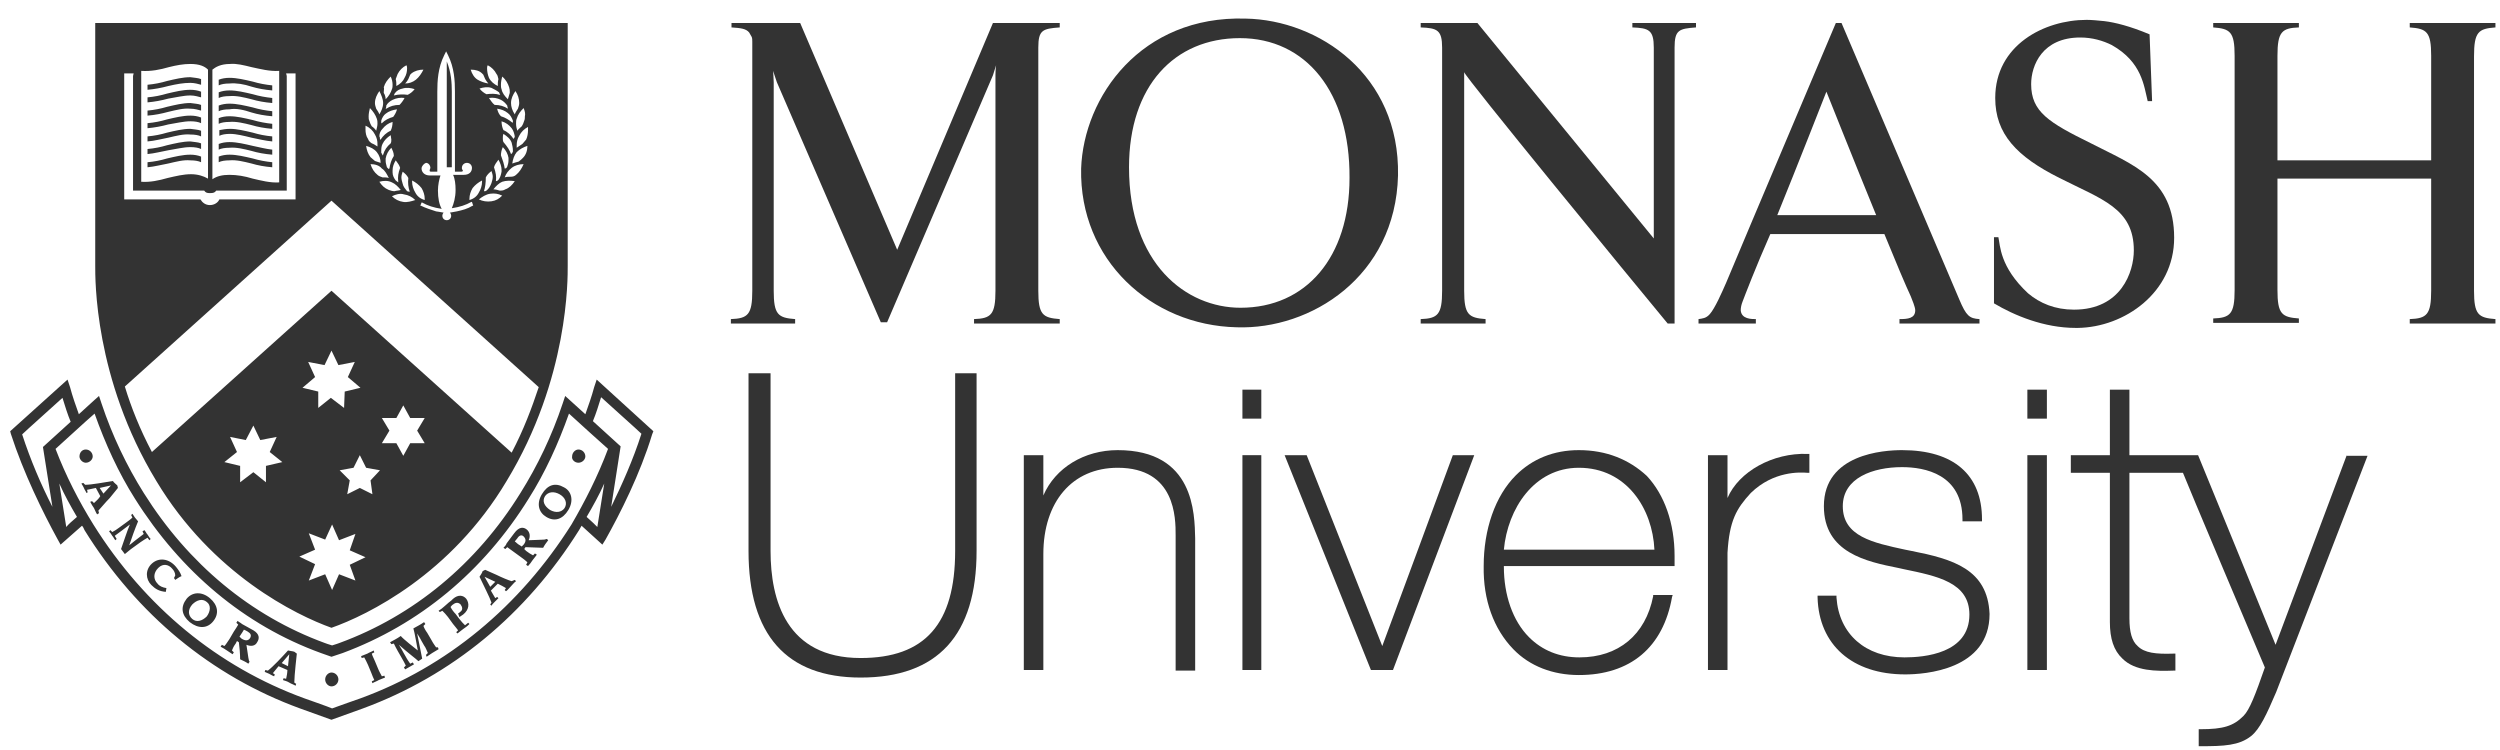
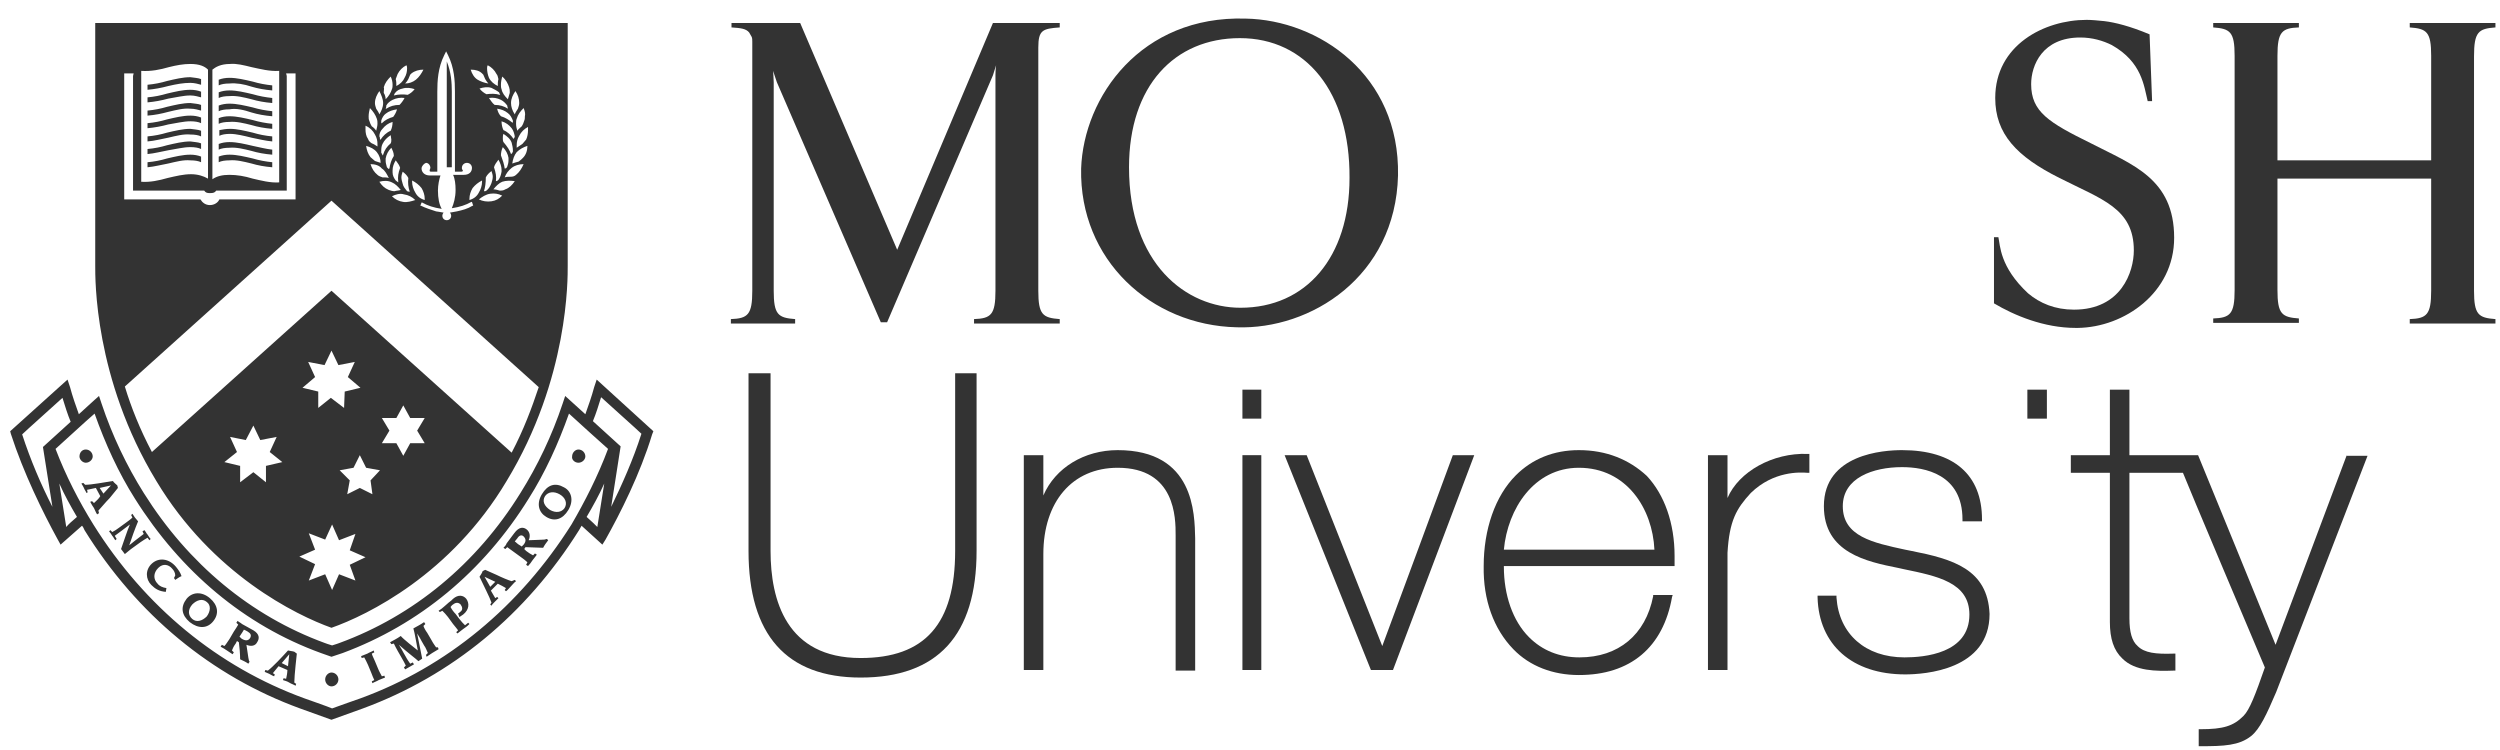
<svg xmlns="http://www.w3.org/2000/svg" width="130" height="39" viewBox="0 0 130 39" fill="none">
  <path d="M49.668 19.41V28.648C49.668 32.448 48.095 34.217 44.754 34.217C40.888 34.217 40.069 31.203 40.069 28.648V19.41H38.923V28.648C38.923 33.005 40.888 35.233 44.754 35.233C48.75 35.233 50.782 33.038 50.782 28.648V19.41H49.668Z" fill="#333333" />
  <path d="M58.119 23.407C56.383 23.407 54.876 24.324 54.254 25.765C54.254 25.241 54.254 23.669 54.254 23.669H53.238V34.84H54.254V28.812C54.254 26.093 55.761 24.324 58.119 24.324C61.133 24.324 61.133 26.945 61.133 27.829V34.872H62.149V27.993C62.116 26.715 62.116 23.407 58.119 23.407Z" fill="#333333" />
  <path d="M64.606 23.669V34.84H65.588V23.669H65.49H64.606Z" fill="#333333" />
  <path d="M64.606 20.262V21.769H65.588V20.262H65.49H64.606Z" fill="#333333" />
  <path d="M75.547 23.669C75.547 23.669 72.009 33.267 71.878 33.595C71.747 33.267 67.947 23.669 67.947 23.669H66.8L71.288 34.84H72.435L76.661 23.669H76.53H75.547Z" fill="#333333" />
  <path d="M82.099 23.407C80.788 23.407 79.675 23.865 78.823 24.717C77.742 25.798 77.152 27.534 77.152 29.434C77.12 31.203 77.676 32.71 78.692 33.758C79.544 34.643 80.756 35.102 82.099 35.102C84.785 35.102 86.489 33.66 86.947 31.04L86.98 30.941H85.964V31.007C85.571 33.005 84.163 34.184 82.132 34.184C81.083 34.184 80.199 33.824 79.511 33.136C78.659 32.284 78.201 30.941 78.201 29.467C78.201 29.467 78.201 29.467 78.201 29.434C78.397 29.434 87.078 29.434 87.078 29.434V29.336C87.078 29.205 87.078 29.041 87.078 28.91C87.078 27.207 86.554 25.733 85.637 24.75C84.719 23.898 83.54 23.407 82.099 23.407ZM82.099 24.324C84.588 24.324 85.932 26.453 86.03 28.583C85.833 28.583 78.397 28.583 78.201 28.583C78.397 26.453 79.773 24.324 82.099 24.324Z" fill="#333333" />
  <path d="M89.83 25.896C89.83 25.405 89.83 23.669 89.83 23.669H88.814V34.839H89.83V28.746C89.928 27.076 90.288 26.453 91.042 25.634C92.221 24.488 93.597 24.553 93.99 24.586H94.088V23.603H93.99C92.188 23.538 90.419 24.52 89.83 25.896Z" fill="#333333" />
  <path d="M99.395 28.648L99.068 28.583C97.397 28.222 95.825 27.895 95.825 26.322C95.825 24.848 97.397 24.291 98.904 24.291C100.083 24.291 102.049 24.652 102.049 27.01V27.108H103.064V27.01C103.064 24.684 101.59 23.407 98.904 23.407C97.954 23.407 94.842 23.603 94.842 26.322C94.842 28.746 97.069 29.205 98.707 29.533L99.002 29.598C100.738 29.959 102.409 30.286 102.409 31.957C102.409 33.988 100.05 34.184 99.035 34.184C97.004 34.184 95.628 32.972 95.497 31.072V30.974H94.514V31.072C94.58 33.529 96.316 35.069 99.068 35.069C100.083 35.069 103.457 34.84 103.457 31.924C103.359 29.598 101.557 29.074 99.395 28.648Z" fill="#333333" />
-   <path d="M105.423 23.669V34.84H106.438V23.669H106.34H105.423Z" fill="#333333" />
+   <path d="M105.423 23.669H106.438V23.669H106.34H105.423Z" fill="#333333" />
  <path d="M122.031 23.669C122.031 23.669 118.493 33.103 118.33 33.529C118.166 33.103 114.3 23.669 114.3 23.669C114.3 23.669 110.893 23.669 110.73 23.669C110.73 23.505 110.73 20.262 110.73 20.262H110.631H109.714C109.714 20.262 109.714 23.505 109.714 23.669C109.55 23.669 107.683 23.669 107.683 23.669V24.586C107.683 24.586 109.55 24.586 109.714 24.586C109.714 24.782 109.714 32.153 109.714 32.153C109.714 32.219 109.714 32.284 109.714 32.35C109.714 33.201 109.911 33.824 110.369 34.25C111.024 34.905 112.138 34.905 113.023 34.872H113.121V33.988H113.023C112.106 34.02 111.516 33.955 111.156 33.594C110.861 33.332 110.73 32.874 110.73 32.153C110.73 32.153 110.73 24.75 110.73 24.586C110.893 24.586 113.416 24.586 113.514 24.586C113.547 24.717 117.74 34.643 117.773 34.708C117.281 36.117 116.987 36.903 116.659 37.231C116.135 37.755 115.611 37.919 114.431 37.919H114.333V38.803H114.431C115.643 38.803 116.43 38.77 117.052 38.279C117.511 37.919 117.871 37.132 118.362 35.986L123.112 23.701H122.031V23.669Z" fill="#333333" />
  <path d="M105.423 20.262V21.769H106.438V20.262H106.34H105.423Z" fill="#333333" />
  <path d="M64.311 17.019C59.856 16.921 56.121 13.514 56.219 8.764C56.35 5.029 59.331 0.803 64.769 0.967C68.569 1.033 72.795 3.883 72.697 9.124C72.566 14.398 68.144 17.15 64.311 17.019ZM64.475 1.983C61.068 1.983 58.709 4.472 58.709 8.698C58.709 13.743 61.69 16.003 64.507 16.003C67.914 16.003 70.175 13.383 70.175 9.255C70.207 4.8 67.914 1.983 64.475 1.983Z" fill="#333333" />
  <path d="M129.763 1.426V1.196H125.307V1.426C126.192 1.491 126.421 1.655 126.421 2.9V8.338H118.428V2.9C118.428 1.655 118.657 1.458 119.542 1.426V1.196H115.087V1.426C115.971 1.491 116.2 1.655 116.2 2.9V15.086C116.2 16.331 115.971 16.527 115.087 16.56V16.789H119.542V16.56C118.657 16.495 118.428 16.331 118.428 15.086V9.288H126.421V15.119C126.421 16.363 126.192 16.56 125.307 16.593V16.822H129.763V16.593C128.878 16.527 128.649 16.363 128.649 15.119V2.933C128.649 1.655 128.878 1.491 129.763 1.426Z" fill="#333333" />
-   <path d="M73.876 1.196V1.426C74.728 1.458 74.99 1.557 74.99 2.474V15.119C74.99 16.363 74.761 16.56 73.876 16.593V16.822H77.25V16.593C76.366 16.527 76.137 16.363 76.137 15.119V3.751C76.137 3.948 84.818 14.529 86.718 16.822H87.078V2.474C87.078 1.557 87.307 1.491 88.192 1.426V1.196H84.883V1.426C85.735 1.458 85.997 1.557 85.997 2.474V12.4L76.825 1.196H73.876Z" fill="#333333" />
-   <path d="M95.759 1.196H95.464C94.678 3.064 91.009 11.712 89.764 14.693C89.535 15.217 89.174 16.036 88.912 16.331C88.716 16.56 88.519 16.56 88.323 16.593V16.822H91.304V16.593C91.075 16.593 90.55 16.593 90.518 16.134C90.518 16.003 90.55 15.839 90.616 15.676C90.714 15.414 91.304 13.874 92.057 12.17H97.987C98.576 13.612 99.1 14.857 99.362 15.414C99.428 15.577 99.592 15.97 99.592 16.134C99.592 16.56 99.199 16.593 98.773 16.593V16.822H102.933V16.593C102.409 16.56 102.245 16.429 101.885 15.577L95.759 1.196ZM92.418 11.188C93.433 8.698 94.973 4.767 94.973 4.767C94.973 4.767 96.381 8.305 97.561 11.188H92.418Z" fill="#333333" />
  <path d="M38.038 1.196V1.426C38.53 1.458 38.792 1.491 38.956 1.688C38.988 1.753 39.054 1.851 39.087 1.917C39.119 1.982 39.119 2.081 39.119 2.179C39.119 2.277 39.119 2.376 39.119 2.474V15.119C39.119 16.363 38.89 16.56 38.006 16.593V16.822H41.347V16.593C40.462 16.527 40.233 16.363 40.233 15.119V4.276C40.233 4.079 40.2 3.686 40.2 3.686L40.397 4.276L45.802 16.757H46.13L51.633 3.915L51.797 3.391C51.797 3.391 51.764 3.653 51.764 3.882V15.119C51.764 16.363 51.535 16.56 50.65 16.593V16.822H55.106V16.593C54.221 16.527 53.992 16.363 53.992 15.119V2.474C53.992 1.557 54.221 1.491 55.106 1.426V1.196H51.633L46.654 12.989L41.609 1.196H38.038Z" fill="#333333" />
  <path d="M103.687 15.774C104.735 16.396 106.275 17.052 107.945 17.052C107.978 17.052 108.011 17.052 108.044 17.052C110.468 17.019 113.056 15.217 113.056 12.367C113.056 9.288 110.894 8.567 108.732 7.453C106.537 6.372 105.62 5.815 105.62 4.374C105.62 3.391 106.209 1.95 108.175 1.95C108.797 1.95 109.354 2.114 109.813 2.343C111.385 3.228 111.483 4.472 111.68 5.259H111.909L111.778 1.786C110.763 1.36 109.976 1.164 109.42 1.098C109.092 1.065 108.764 1.033 108.502 1.033C106.307 1.033 103.752 2.343 103.752 5.095C103.752 6.962 104.866 8.141 107.094 9.255C109.288 10.369 110.959 10.828 110.959 13.022C110.959 14.136 110.304 16.102 107.847 16.102C106.864 16.102 106.078 15.774 105.456 15.25C103.982 13.874 104.014 12.76 103.916 12.334H103.687V15.774Z" fill="#333333" />
  <path d="M23.494 8.698H23.232V3.195C23.461 3.752 23.494 4.309 23.494 4.767V8.698ZM13.076 6.504C13.404 6.602 13.764 6.667 14.157 6.7V6.438C13.83 6.405 13.469 6.34 13.142 6.242C12.716 6.143 12.323 6.045 11.93 6.045C11.733 6.045 11.537 6.078 11.373 6.143V6.438C11.504 6.373 11.7 6.34 11.93 6.34C12.29 6.307 12.683 6.405 13.076 6.504ZM9.899 6.307C10.128 6.307 10.325 6.34 10.456 6.405V6.111C10.292 6.045 10.095 6.012 9.899 6.012C9.506 6.012 9.113 6.111 8.687 6.209C8.359 6.307 8.032 6.373 7.671 6.405V6.667C8.032 6.635 8.392 6.569 8.752 6.471C9.178 6.405 9.538 6.307 9.899 6.307ZM9.899 5.652C10.128 5.652 10.325 5.717 10.456 5.75V5.455C10.292 5.39 10.095 5.39 9.899 5.357C9.506 5.357 9.113 5.455 8.687 5.554C8.359 5.652 8.032 5.717 7.671 5.75V6.012C8.064 5.98 8.392 5.914 8.752 5.816C9.178 5.717 9.538 5.619 9.899 5.652ZM9.899 6.995C10.128 6.995 10.325 7.028 10.456 7.093V6.798C10.292 6.733 10.095 6.733 9.899 6.7C9.506 6.7 9.113 6.798 8.687 6.897C8.359 6.995 8.032 7.061 7.671 7.093V7.355C8.064 7.323 8.392 7.224 8.752 7.159C9.178 7.061 9.538 6.962 9.899 6.995ZM9.899 4.964C10.128 4.964 10.325 5.03 10.456 5.062V4.767C10.292 4.702 10.095 4.669 9.899 4.669C9.506 4.669 9.113 4.767 8.687 4.866C8.359 4.964 8.032 5.03 7.671 5.062V5.324C8.032 5.292 8.392 5.226 8.752 5.128C9.178 5.062 9.538 4.964 9.899 4.964ZM8.13 25.012C4.887 19.673 4.952 14.464 4.952 13.809V1.197H29.521V13.809C29.521 14.464 29.587 19.673 26.344 25.012C23.461 29.861 19.104 31.99 17.237 32.645C15.402 31.99 11.045 29.861 8.13 25.012ZM14.681 24.029L14.026 23.505L14.387 22.719L13.535 22.883L13.175 22.13L12.781 22.883L11.963 22.719L12.323 23.505L11.668 24.029L12.487 24.226V25.078L13.175 24.554L13.83 25.078V24.226L14.681 24.029ZM18.187 29.369L19.006 28.976L18.187 28.616L18.482 27.764L17.63 28.092L17.269 27.273L16.909 28.059L16.057 27.731L16.385 28.583L15.566 28.943L16.385 29.336L16.057 30.188L16.909 29.861L17.269 30.68L17.63 29.861L18.482 30.188L18.187 29.369ZM16.385 19.607L15.73 20.164L16.549 20.361V21.212L17.204 20.688L17.892 21.212L17.925 20.361L18.744 20.164L18.088 19.607L18.449 18.821L17.597 18.985L17.237 18.231L16.876 18.985L16.025 18.821L16.385 19.607ZM19.268 24.98L19.759 24.455L19.038 24.324L18.711 23.669L18.383 24.324L17.663 24.455L18.187 24.98L18.056 25.7L18.711 25.373L19.366 25.7L19.268 24.98ZM21.692 22.392L22.085 21.736H21.331L20.971 21.081L20.611 21.736H19.857L20.25 22.392L19.857 23.047H20.611L20.971 23.702L21.331 23.047H22.085L21.692 22.392ZM27.457 6.602C27.261 6.7 27.097 6.864 26.999 7.061C26.901 7.224 26.868 7.388 26.868 7.552C26.868 7.585 26.868 7.617 26.868 7.683C26.966 7.617 27.064 7.552 27.163 7.486C27.228 7.421 27.294 7.323 27.359 7.257C27.425 7.126 27.457 6.93 27.457 6.766C27.457 6.7 27.457 6.635 27.457 6.602ZM24.902 10.369C25.099 10.467 25.328 10.5 25.557 10.467C25.787 10.435 25.951 10.336 26.114 10.173C25.918 10.074 25.721 10.042 25.492 10.074C25.262 10.107 25.066 10.238 24.902 10.369ZM24.902 10.009C25 9.845 25.066 9.649 25.066 9.452C25.066 9.419 25.066 9.419 25.066 9.386C24.869 9.485 24.706 9.616 24.575 9.78C24.476 9.943 24.411 10.14 24.411 10.336C24.411 10.369 24.411 10.369 24.411 10.402C24.64 10.336 24.804 10.205 24.902 10.009ZM25.164 9.943C25.164 9.943 25.164 9.976 25.164 9.943C25.23 9.943 25.262 9.943 25.295 9.911C25.426 9.812 25.492 9.681 25.557 9.517C25.59 9.419 25.623 9.288 25.623 9.19C25.623 9.092 25.59 8.993 25.557 8.895C25.426 8.993 25.328 9.092 25.262 9.223C25.262 9.517 25.23 9.747 25.164 9.943ZM25.787 9.419C25.787 9.452 25.787 9.452 25.787 9.419C25.852 9.419 25.885 9.386 25.918 9.354C26.016 9.223 26.049 9.092 26.081 8.928C26.081 8.895 26.081 8.862 26.081 8.83C26.081 8.666 26.016 8.469 25.918 8.305C25.819 8.436 25.721 8.567 25.688 8.698C25.787 8.993 25.819 9.19 25.787 9.419ZM26.245 8.764C26.245 8.797 26.245 8.797 26.245 8.764C26.311 8.764 26.344 8.731 26.376 8.666C26.409 8.567 26.442 8.469 26.442 8.338C26.442 8.305 26.442 8.24 26.442 8.207C26.409 8.011 26.311 7.814 26.147 7.65C26.081 7.781 26.049 7.945 26.049 8.076C26.147 8.338 26.212 8.535 26.245 8.764ZM26.573 8.011C26.573 8.043 26.573 8.043 26.573 8.011C26.638 7.978 26.638 7.945 26.671 7.88C26.671 7.847 26.671 7.847 26.671 7.814C26.671 7.683 26.638 7.552 26.606 7.421C26.54 7.224 26.376 7.093 26.18 6.962C26.147 7.028 26.147 7.126 26.147 7.192C26.147 7.257 26.147 7.323 26.18 7.388C26.376 7.617 26.507 7.814 26.573 8.011ZM26.704 7.224C26.737 7.192 26.769 7.126 26.769 7.093C26.737 6.93 26.704 6.798 26.606 6.667C26.475 6.504 26.311 6.373 26.081 6.307C26.081 6.471 26.114 6.635 26.18 6.766C26.409 6.864 26.573 7.028 26.704 7.224ZM26.671 6.274C26.606 6.111 26.54 5.98 26.409 5.881C26.245 5.75 26.081 5.685 25.852 5.652C25.885 5.816 25.951 5.947 26.049 6.045C26.278 6.111 26.475 6.242 26.638 6.373H26.671C26.671 6.373 26.671 6.34 26.671 6.274ZM26.409 5.652C26.409 5.586 26.376 5.554 26.376 5.488C26.278 5.357 26.18 5.259 26.049 5.193C25.852 5.095 25.656 5.062 25.426 5.095C25.525 5.226 25.59 5.357 25.721 5.455C25.983 5.455 26.212 5.521 26.409 5.652ZM26.278 9.845C26.475 9.78 26.638 9.616 26.769 9.419C26.54 9.386 26.311 9.386 26.114 9.452C25.951 9.517 25.787 9.681 25.656 9.845C25.754 9.845 25.885 9.878 25.983 9.911C26.081 9.911 26.18 9.911 26.278 9.845ZM26.835 9.092C26.999 8.961 27.13 8.764 27.228 8.535C26.999 8.535 26.769 8.6 26.606 8.731C26.442 8.862 26.311 9.026 26.245 9.223C26.344 9.19 26.475 9.19 26.573 9.19C26.671 9.19 26.769 9.157 26.835 9.092ZM27.425 7.585C27.228 7.65 27.032 7.748 26.868 7.912C26.737 8.076 26.671 8.273 26.638 8.502C26.737 8.469 26.835 8.436 26.966 8.404C27.064 8.338 27.13 8.273 27.195 8.207C27.359 8.043 27.425 7.814 27.425 7.585ZM27.228 5.619C27.064 5.783 26.933 5.947 26.868 6.176C26.835 6.242 26.835 6.34 26.835 6.438C26.835 6.569 26.868 6.7 26.901 6.798C26.966 6.7 27.064 6.635 27.13 6.569C27.195 6.471 27.228 6.373 27.261 6.274C27.294 6.209 27.294 6.111 27.294 6.045C27.326 5.914 27.294 5.783 27.228 5.619ZM26.573 5.357C26.573 5.554 26.638 5.75 26.769 5.947C26.802 5.848 26.868 5.75 26.933 5.652C26.966 5.554 26.999 5.455 26.999 5.357C26.999 5.128 26.933 4.931 26.802 4.735C26.671 4.931 26.573 5.128 26.573 5.357ZM26.049 4.407C26.049 4.473 26.049 4.571 26.081 4.636C26.114 4.833 26.245 4.997 26.409 5.161C26.442 5.062 26.475 4.931 26.507 4.833C26.507 4.8 26.507 4.8 26.507 4.767C26.507 4.702 26.507 4.636 26.475 4.538C26.409 4.342 26.311 4.145 26.114 3.981C26.081 4.112 26.049 4.243 26.049 4.407ZM25.951 4.8C25.819 4.702 25.688 4.636 25.557 4.571C25.361 4.505 25.131 4.538 24.935 4.604C25.033 4.735 25.164 4.833 25.295 4.899C25.525 4.866 25.787 4.866 25.983 4.931H26.016C25.983 4.899 25.983 4.866 25.951 4.8ZM25.328 3.555C25.328 3.719 25.361 3.883 25.426 4.047C25.525 4.243 25.688 4.374 25.885 4.473C25.885 4.342 25.885 4.243 25.918 4.112C25.885 4.014 25.885 3.916 25.819 3.85C25.721 3.654 25.557 3.49 25.361 3.392C25.328 3.457 25.328 3.49 25.328 3.555ZM24.476 3.621C24.542 3.85 24.673 4.047 24.837 4.145C25 4.243 25.197 4.309 25.394 4.342C25.328 4.276 25.295 4.211 25.23 4.112C25.197 4.047 25.164 3.949 25.131 3.883C25.099 3.85 25.099 3.85 25.066 3.817C24.935 3.686 24.738 3.621 24.476 3.621ZM21.921 8.764C21.921 8.928 22.052 9.124 22.347 9.124H22.904C22.838 9.321 22.773 9.616 22.773 9.911C22.773 10.304 22.838 10.631 22.969 10.861C22.544 10.795 22.249 10.697 21.954 10.533H21.921L21.856 10.697H21.888C22.151 10.828 22.38 10.893 22.675 10.992C22.675 10.992 22.904 11.024 23.068 11.057C23.035 11.09 23.002 11.155 23.002 11.221C23.002 11.352 23.101 11.45 23.232 11.45C23.363 11.45 23.461 11.352 23.461 11.221C23.461 11.155 23.428 11.09 23.395 11.057C23.559 11.024 23.756 10.992 23.756 10.992C24.05 10.926 24.312 10.861 24.575 10.697H24.607L24.542 10.5H24.509C24.214 10.664 23.919 10.762 23.494 10.828C23.592 10.598 23.69 10.271 23.69 9.878C23.69 9.583 23.657 9.288 23.559 9.092H24.116C24.411 9.092 24.542 8.928 24.542 8.731C24.542 8.6 24.444 8.469 24.28 8.469C24.149 8.469 24.018 8.567 24.018 8.731C24.018 8.764 24.018 8.797 24.05 8.83C24.083 8.862 24.083 8.928 23.985 8.928H23.657V4.767C23.657 4.211 23.625 3.523 23.297 2.867L23.199 2.671L23.101 2.867C22.773 3.523 22.74 4.211 22.74 4.767V8.928H22.413C22.314 8.928 22.347 8.862 22.347 8.83C22.347 8.797 22.38 8.764 22.38 8.731C22.38 8.6 22.282 8.469 22.151 8.469C22.052 8.502 21.921 8.633 21.921 8.764ZM21.233 9.255C21.168 9.124 21.069 9.026 20.938 8.928C20.906 9.026 20.873 9.124 20.873 9.223C20.873 9.321 20.906 9.452 20.938 9.55C20.971 9.714 21.069 9.812 21.168 9.943C21.201 9.943 21.266 9.976 21.299 9.976V9.943C21.233 9.747 21.201 9.517 21.233 9.255ZM21.037 5.095C20.84 5.062 20.611 5.095 20.414 5.193C20.283 5.259 20.152 5.357 20.087 5.488C20.087 5.554 20.087 5.586 20.054 5.652H20.087C20.283 5.521 20.512 5.455 20.775 5.455C20.873 5.357 20.971 5.226 21.037 5.095ZM20.807 8.731C20.775 8.6 20.676 8.469 20.578 8.338C20.48 8.502 20.414 8.666 20.414 8.862C20.414 8.895 20.414 8.928 20.414 8.961C20.414 9.124 20.48 9.255 20.578 9.386C20.611 9.419 20.676 9.452 20.709 9.485V9.452C20.676 9.19 20.709 8.993 20.807 8.731ZM20.054 8.371C20.054 8.469 20.087 8.567 20.119 8.698C20.152 8.731 20.185 8.764 20.218 8.797C20.218 8.797 20.218 8.764 20.25 8.764C20.283 8.535 20.349 8.305 20.48 8.109C20.48 7.945 20.414 7.814 20.349 7.683C20.185 7.847 20.087 8.043 20.054 8.24C20.054 8.273 20.054 8.338 20.054 8.371ZM20.316 7.454C20.349 7.388 20.349 7.323 20.349 7.257C20.349 7.192 20.316 7.093 20.316 7.028C20.119 7.159 19.988 7.29 19.89 7.486C19.825 7.617 19.825 7.748 19.825 7.88C19.825 7.912 19.825 7.912 19.825 7.945C19.857 7.978 19.89 8.043 19.89 8.076C19.89 8.076 19.923 8.076 19.923 8.043C19.988 7.814 20.119 7.617 20.316 7.454ZM19.825 6.274C19.825 6.307 19.825 6.373 19.825 6.405H19.857C20.021 6.242 20.218 6.143 20.447 6.078C20.545 5.947 20.611 5.816 20.644 5.685C20.414 5.717 20.218 5.783 20.054 5.914C19.956 5.98 19.857 6.143 19.825 6.274ZM19.726 7.093C19.759 7.126 19.759 7.192 19.759 7.257C19.759 7.257 19.759 7.257 19.792 7.257C19.923 7.061 20.087 6.897 20.316 6.798C20.381 6.667 20.414 6.504 20.414 6.34C20.185 6.405 20.021 6.536 19.89 6.7C19.792 6.798 19.726 6.93 19.726 7.093ZM19.595 7.912C19.464 7.748 19.268 7.65 19.038 7.585C19.071 7.814 19.137 8.011 19.268 8.174C19.333 8.24 19.431 8.305 19.497 8.371C19.595 8.404 19.694 8.436 19.792 8.469C19.792 8.273 19.726 8.076 19.595 7.912ZM19.268 8.535C19.333 8.764 19.464 8.961 19.628 9.092C19.694 9.157 19.792 9.19 19.89 9.223C20.021 9.223 20.119 9.223 20.218 9.255C20.119 9.059 20.021 8.862 19.857 8.764C19.726 8.6 19.497 8.535 19.268 8.535ZM19.726 9.452C19.857 9.649 19.988 9.78 20.218 9.878C20.316 9.911 20.414 9.943 20.512 9.943C20.611 9.911 20.742 9.911 20.84 9.878C20.709 9.714 20.545 9.55 20.381 9.485C20.185 9.386 19.956 9.386 19.726 9.452ZM20.381 10.205C20.545 10.369 20.742 10.467 20.971 10.5C21.168 10.533 21.397 10.467 21.594 10.402C21.43 10.238 21.233 10.14 21.004 10.107C20.807 10.042 20.578 10.107 20.381 10.205ZM22.085 10.402C22.085 10.369 22.085 10.369 22.085 10.336C22.085 10.14 22.019 9.943 21.921 9.78C21.79 9.616 21.626 9.485 21.43 9.386C21.43 9.419 21.43 9.419 21.43 9.452C21.43 9.649 21.495 9.845 21.594 10.009C21.692 10.205 21.856 10.336 22.085 10.402ZM21.233 4.112C21.201 4.178 21.135 4.276 21.069 4.342C21.266 4.342 21.462 4.276 21.626 4.145C21.79 4.014 21.921 3.817 22.019 3.621C21.79 3.621 21.561 3.686 21.397 3.817C21.364 3.85 21.364 3.85 21.331 3.883C21.299 3.949 21.266 4.047 21.233 4.112ZM20.578 4.112C20.611 4.243 20.611 4.342 20.611 4.473C20.807 4.374 20.971 4.211 21.037 4.047C21.135 3.883 21.168 3.719 21.168 3.555C21.168 3.49 21.168 3.457 21.135 3.392C20.938 3.49 20.775 3.654 20.676 3.85C20.644 3.949 20.611 4.014 20.578 4.112ZM20.48 4.964C20.48 4.964 20.512 4.964 20.48 4.964C20.742 4.899 20.971 4.899 21.201 4.931C21.331 4.866 21.462 4.767 21.561 4.636C21.364 4.571 21.135 4.538 20.938 4.604C20.775 4.636 20.644 4.702 20.545 4.833C20.512 4.866 20.512 4.899 20.48 4.964ZM19.956 4.767C19.956 4.8 19.956 4.8 19.956 4.833C20.021 4.931 20.054 5.062 20.054 5.161C20.218 4.997 20.316 4.833 20.381 4.636C20.414 4.571 20.414 4.473 20.414 4.407C20.414 4.276 20.381 4.112 20.316 3.981C20.152 4.145 20.021 4.309 19.956 4.538C19.988 4.604 19.956 4.669 19.956 4.767ZM19.497 5.357C19.497 5.455 19.53 5.554 19.562 5.652C19.628 5.75 19.694 5.848 19.726 5.947C19.825 5.783 19.923 5.586 19.923 5.357C19.923 5.161 19.825 4.931 19.726 4.735C19.595 4.931 19.497 5.128 19.497 5.357ZM19.169 6.045C19.169 6.143 19.169 6.209 19.202 6.274C19.235 6.373 19.268 6.471 19.333 6.569C19.431 6.635 19.497 6.7 19.562 6.798C19.595 6.667 19.628 6.536 19.628 6.438C19.628 6.34 19.628 6.274 19.595 6.176C19.53 5.98 19.399 5.783 19.235 5.619C19.202 5.75 19.169 5.914 19.169 6.045ZM19.006 6.733C19.006 6.897 19.038 7.093 19.137 7.224C19.169 7.323 19.235 7.388 19.333 7.454C19.431 7.486 19.53 7.552 19.628 7.617C19.628 7.585 19.628 7.519 19.628 7.486C19.628 7.323 19.595 7.159 19.497 6.995C19.399 6.798 19.235 6.635 19.006 6.536C19.006 6.635 19.006 6.7 19.006 6.733ZM11.045 9.321C11.275 9.157 11.569 9.092 11.93 9.092C12.323 9.092 12.716 9.157 13.142 9.288C13.568 9.386 14.059 9.517 14.518 9.485C14.518 9.255 14.518 4.669 14.518 3.817C14.518 3.752 14.518 3.719 14.518 3.686C14.026 3.719 13.535 3.588 13.076 3.49C12.683 3.392 12.29 3.293 11.963 3.326C11.471 3.326 11.209 3.49 11.045 3.621V3.817V9.321V9.321ZM7.344 9.452C7.802 9.485 8.261 9.386 8.719 9.255C9.145 9.157 9.538 9.059 9.932 9.059C10.292 9.059 10.587 9.157 10.816 9.288V3.817V3.621C10.652 3.457 10.39 3.326 9.899 3.326C9.538 3.326 9.178 3.392 8.785 3.49C8.326 3.621 7.868 3.719 7.344 3.686C7.344 3.719 7.344 3.752 7.344 3.817C7.344 4.636 7.344 9.255 7.344 9.452ZM6.459 10.369C6.459 10.369 10.292 10.369 10.423 10.369C10.521 10.533 10.685 10.664 10.914 10.664C11.144 10.664 11.34 10.533 11.406 10.369C11.537 10.369 15.369 10.369 15.369 10.369V3.817H15.238H14.878L14.911 3.949V3.981V9.911C14.616 9.911 11.406 9.911 11.242 9.911C11.176 10.009 11.111 10.042 10.914 10.042C10.751 10.042 10.685 10.009 10.619 9.911C10.456 9.911 7.507 9.911 6.918 9.911V3.981V3.949L6.95 3.817H6.459V10.369ZM7.9 23.505L17.237 15.119L26.606 23.538C27.228 22.359 27.654 21.212 28.014 20.131L17.237 10.435L6.492 20.099C6.819 21.18 7.278 22.326 7.9 23.505ZM9.899 7.65C10.128 7.65 10.325 7.683 10.456 7.748V7.454C10.292 7.388 10.095 7.388 9.899 7.355C9.506 7.355 9.113 7.454 8.687 7.552C8.359 7.65 8.032 7.716 7.671 7.748V8.011C8.032 7.978 8.392 7.88 8.752 7.814C9.178 7.748 9.538 7.65 9.899 7.65ZM9.899 8.338C10.128 8.338 10.325 8.371 10.456 8.436V8.142C10.292 8.076 10.095 8.043 9.899 8.043C9.506 8.043 9.113 8.142 8.687 8.24C8.359 8.338 8.032 8.404 7.671 8.436V8.698C8.032 8.666 8.392 8.567 8.752 8.502C9.178 8.404 9.538 8.305 9.899 8.338ZM9.899 4.309C10.128 4.309 10.325 4.374 10.456 4.407V4.112C10.292 4.047 10.095 4.047 9.899 4.014C9.506 4.014 9.113 4.112 8.687 4.211C8.359 4.309 8.032 4.374 7.671 4.407V4.669C8.032 4.636 8.392 4.571 8.752 4.473C9.178 4.374 9.538 4.309 9.899 4.309ZM13.076 5.848C13.404 5.947 13.764 6.012 14.157 6.045V5.783C13.83 5.75 13.469 5.685 13.142 5.586C12.716 5.488 12.323 5.39 11.93 5.39C11.733 5.39 11.537 5.423 11.373 5.488V5.783C11.504 5.717 11.7 5.685 11.93 5.685C12.29 5.619 12.683 5.717 13.076 5.848ZM13.076 4.505C13.404 4.604 13.764 4.669 14.157 4.702V4.44C13.83 4.407 13.469 4.342 13.142 4.243C12.716 4.145 12.323 4.047 11.93 4.047C11.733 4.047 11.537 4.08 11.373 4.145V4.44C11.504 4.374 11.7 4.342 11.93 4.342C12.29 4.309 12.683 4.374 13.076 4.505ZM13.076 7.159C13.404 7.224 13.797 7.323 14.157 7.355V7.093C13.797 7.061 13.469 6.995 13.142 6.897C12.716 6.798 12.323 6.7 11.963 6.7C11.766 6.7 11.569 6.733 11.406 6.766V7.061C11.537 6.995 11.733 6.962 11.963 6.962C12.29 6.962 12.683 7.061 13.076 7.159ZM13.076 5.161C13.404 5.259 13.764 5.324 14.157 5.357V5.095C13.83 5.062 13.469 4.997 13.142 4.899C12.716 4.8 12.323 4.702 11.93 4.702C11.733 4.702 11.537 4.735 11.373 4.8V5.095C11.504 5.03 11.7 4.997 11.93 4.997C12.29 4.964 12.683 5.062 13.076 5.161ZM13.076 7.847C13.404 7.945 13.764 8.011 14.157 8.043V7.781C13.83 7.748 13.469 7.65 13.142 7.585C12.716 7.486 12.323 7.388 11.93 7.388C11.733 7.388 11.537 7.421 11.373 7.486V7.781C11.504 7.716 11.7 7.683 11.93 7.683C12.29 7.65 12.683 7.748 13.076 7.847ZM13.076 8.502C13.404 8.6 13.764 8.666 14.157 8.698V8.436C13.83 8.404 13.469 8.338 13.142 8.24C12.716 8.142 12.323 8.043 11.93 8.043C11.733 8.043 11.537 8.076 11.373 8.142V8.436C11.504 8.371 11.7 8.338 11.93 8.338C12.29 8.305 12.683 8.404 13.076 8.502ZM33.976 22.424L33.911 22.588C33.288 24.652 32.24 26.716 31.487 28.059L31.323 28.321L30.242 27.338C30.209 27.404 30.144 27.502 30.111 27.567C27.359 31.957 23.494 35.135 18.875 36.838L17.237 37.428L15.599 36.838C11.012 35.167 7.114 31.957 4.395 27.567C4.363 27.502 4.33 27.404 4.264 27.338L3.15 28.321L2.987 28.026C2.233 26.65 1.218 24.586 0.563 22.555L0.53 22.424L3.183 20.033L3.511 19.738L3.642 20.131C3.773 20.623 3.937 21.081 4.1 21.54L4.854 20.852L5.149 20.59L5.28 20.983C5.837 22.654 6.59 24.226 7.475 25.635C9.8 29.336 13.044 32.023 16.876 33.431C16.876 33.431 17.138 33.529 17.269 33.562C17.401 33.529 17.663 33.431 17.663 33.431C21.495 32.023 24.771 29.336 27.064 25.635C27.949 24.226 28.702 22.654 29.259 20.983L29.39 20.59L30.438 21.54C30.602 21.081 30.766 20.623 30.897 20.131L31.028 19.738L33.976 22.424ZM2.725 26.355L2.233 23.243L3.675 21.933C3.511 21.54 3.38 21.114 3.249 20.688C2.823 21.081 1.349 22.392 1.152 22.588C1.578 23.898 2.135 25.209 2.725 26.355ZM4.002 26.88C3.675 26.323 3.347 25.733 3.085 25.143L3.445 27.404C3.544 27.273 3.773 27.076 4.002 26.88ZM31.421 25.143C31.159 25.733 30.831 26.323 30.504 26.88C30.733 27.076 30.93 27.273 31.061 27.404L31.421 25.143ZM31.618 23.342C31.388 23.145 29.98 21.867 29.587 21.507C29.03 23.079 28.342 24.586 27.49 25.93C25.131 29.73 21.79 32.481 17.826 33.955L17.237 34.152L16.68 33.955C12.716 32.514 9.407 29.73 7.016 25.93C6.164 24.586 5.476 23.079 4.919 21.507C4.494 21.867 3.118 23.145 2.888 23.342C3.413 24.718 4.1 26.061 4.854 27.273C7.54 31.564 11.34 34.676 15.828 36.314C15.828 36.314 17.138 36.773 17.269 36.838C17.433 36.773 18.744 36.314 18.744 36.314C23.232 34.676 27.032 31.531 29.718 27.273C30.406 26.093 31.094 24.75 31.618 23.342ZM33.354 22.555C33.157 22.359 31.683 21.049 31.257 20.655C31.126 21.081 30.995 21.507 30.831 21.9L32.273 23.211L31.782 26.355C32.338 25.209 32.928 23.898 33.354 22.555ZM5.116 26.552L5.149 26.683L5.05 26.748C4.985 26.65 4.952 26.552 4.887 26.421C4.821 26.323 4.756 26.224 4.69 26.093L4.788 26.061L4.887 26.159C4.985 26.061 5.149 25.93 5.214 25.799L4.985 25.373L4.526 25.471L4.559 25.602L4.494 25.635C4.461 25.536 4.395 25.471 4.363 25.373C4.33 25.307 4.297 25.242 4.232 25.143L4.33 25.111L4.428 25.209C4.756 25.209 5.444 25.078 5.869 25.012C5.935 25.111 6.033 25.176 6.099 25.242L6.132 25.373L5.706 25.897C5.476 26.126 5.214 26.454 5.116 26.552ZM5.378 25.668L5.771 25.242L5.182 25.373L5.378 25.668ZM7.769 28.092L7.835 28.026C7.769 27.961 7.737 27.895 7.671 27.797C7.606 27.731 7.573 27.633 7.507 27.567L7.409 27.633L7.475 27.764C7.245 27.928 6.721 28.354 6.721 28.354C6.852 27.961 7.016 27.502 7.18 27.109C7.114 27.043 7.082 26.978 7.016 26.912C6.983 26.847 6.918 26.781 6.885 26.716L6.819 26.781L6.885 26.912C6.787 27.011 6.688 27.076 6.557 27.174L6.197 27.436C6.066 27.535 5.968 27.6 5.837 27.666L5.738 27.567L5.673 27.633C5.738 27.698 5.771 27.764 5.837 27.862C5.902 27.928 5.935 28.026 6 28.092L6.066 28.026L5.968 27.862C6.197 27.698 6.492 27.469 6.754 27.273C6.59 27.666 6.459 28.092 6.295 28.55C6.328 28.583 6.361 28.648 6.394 28.681C6.426 28.714 6.459 28.779 6.492 28.812C6.623 28.714 6.754 28.583 6.95 28.452L7.311 28.19C7.442 28.092 7.573 28.026 7.671 27.961L7.769 28.092ZM7.9 29.304C7.54 29.631 7.573 30.123 7.868 30.418C8.064 30.614 8.261 30.745 8.621 30.778L8.654 30.581C8.457 30.549 8.294 30.483 8.195 30.352C7.966 30.123 7.966 29.795 8.228 29.533C8.49 29.271 8.785 29.369 8.949 29.566C9.047 29.664 9.113 29.795 9.113 29.926L9.047 30.057L9.113 30.155C9.211 30.09 9.342 29.992 9.44 29.959C9.375 29.762 9.276 29.631 9.145 29.468C8.785 29.042 8.261 28.976 7.9 29.304ZM11.078 32.318C10.783 32.678 10.325 32.711 9.866 32.35C9.44 31.99 9.375 31.564 9.702 31.138C9.997 30.778 10.488 30.745 10.914 31.105C11.34 31.466 11.406 31.924 11.078 32.318ZM10.751 31.302C10.521 31.105 10.226 31.204 9.997 31.433C9.768 31.695 9.768 31.99 9.997 32.186C10.226 32.383 10.521 32.285 10.751 32.055C10.947 31.793 10.98 31.466 10.751 31.302ZM13.371 33.398C13.273 33.595 13.044 33.628 12.814 33.529C12.847 33.693 12.912 34.25 12.945 34.349L12.978 34.414L12.912 34.512C12.781 34.414 12.618 34.349 12.487 34.283C12.487 34.021 12.454 33.628 12.421 33.398L12.323 33.333L12.257 33.464C12.159 33.595 12.094 33.726 12.061 33.824L12.159 33.923L12.094 34.021C11.995 33.955 11.897 33.89 11.799 33.824C11.7 33.759 11.602 33.693 11.471 33.628L11.537 33.529L11.668 33.595C11.766 33.497 11.832 33.366 11.93 33.235L12.159 32.842C12.257 32.711 12.323 32.58 12.388 32.481L12.29 32.383L12.356 32.285C12.421 32.35 12.519 32.383 12.585 32.449C12.683 32.514 12.781 32.547 12.88 32.612C12.978 32.678 13.076 32.711 13.175 32.776C13.502 32.973 13.502 33.202 13.371 33.398ZM12.88 32.842C12.781 32.776 12.749 32.776 12.683 32.743C12.65 32.809 12.585 32.907 12.519 33.005L12.454 33.104C12.487 33.136 12.519 33.169 12.552 33.202C12.749 33.333 12.912 33.333 13.011 33.169C13.076 33.038 13.044 32.94 12.88 32.842ZM15.369 34.611C15.337 34.905 15.304 35.331 15.304 35.495L15.402 35.561L15.369 35.659C15.271 35.593 15.14 35.561 15.042 35.495C14.944 35.429 14.812 35.397 14.714 35.364L14.747 35.266L14.878 35.298C14.911 35.167 14.944 34.971 14.944 34.84L14.485 34.643L14.19 35.004L14.288 35.069L14.256 35.167C14.157 35.135 14.059 35.069 13.994 35.036C13.928 35.004 13.83 34.971 13.764 34.938L13.797 34.84L13.928 34.873C14.19 34.676 14.649 34.185 14.976 33.824C15.107 33.857 15.206 33.857 15.304 33.89L15.435 33.988L15.369 34.611ZM15.042 34.021L14.649 34.48L14.976 34.643L15.042 34.021ZM19.857 35.167C19.792 35.036 19.726 34.938 19.661 34.774L19.497 34.381C19.431 34.218 19.366 34.119 19.333 33.988L19.464 33.923L19.431 33.824C19.333 33.89 19.202 33.923 19.104 33.988C19.006 34.021 18.875 34.086 18.776 34.119L18.809 34.218L18.94 34.185C19.006 34.316 19.071 34.414 19.137 34.578L19.3 34.971C19.366 35.135 19.399 35.233 19.464 35.364L19.333 35.429L19.366 35.528C19.464 35.462 19.595 35.429 19.694 35.364C19.792 35.331 19.923 35.266 20.021 35.233L19.988 35.135L19.857 35.167ZM22.675 33.661C22.609 33.562 22.511 33.431 22.445 33.3L22.216 32.907C22.118 32.776 22.052 32.645 22.019 32.547L22.118 32.449L22.052 32.35C21.954 32.416 21.856 32.481 21.79 32.514C21.692 32.58 21.594 32.612 21.495 32.678C21.561 32.874 21.692 33.661 21.725 33.824C21.561 33.693 20.971 33.235 20.84 33.071C20.742 33.136 20.644 33.202 20.578 33.235C20.48 33.3 20.381 33.333 20.283 33.398L20.349 33.497L20.48 33.464L20.578 33.661C20.676 33.857 21.037 34.447 21.102 34.611L21.004 34.709L21.069 34.807C21.135 34.774 21.233 34.709 21.299 34.676C21.364 34.643 21.462 34.578 21.528 34.545L21.462 34.447L21.331 34.512C21.266 34.414 21.168 34.283 21.102 34.152L20.971 33.923C20.873 33.726 20.775 33.595 20.742 33.529C21.299 34.021 21.626 34.25 21.757 34.381L21.954 34.25L21.692 32.94C21.725 33.005 21.823 33.136 21.921 33.333L22.052 33.562C22.151 33.693 22.183 33.824 22.249 33.955L22.151 34.054L22.183 34.152C22.282 34.086 22.38 34.021 22.478 33.955C22.576 33.89 22.707 33.824 22.806 33.759L22.773 33.661H22.675ZM24.181 32.514C24.083 32.416 23.985 32.318 23.887 32.186L23.69 31.924C23.592 31.826 23.494 31.695 23.428 31.564C23.461 31.531 23.494 31.466 23.559 31.433C23.723 31.302 23.854 31.335 23.952 31.433C24.05 31.564 24.083 31.728 23.919 31.826C23.887 31.859 23.854 31.892 23.821 31.892L23.887 32.088C23.952 32.055 24.018 31.99 24.083 31.957C24.411 31.695 24.411 31.367 24.247 31.138C24.083 30.942 23.821 30.909 23.559 31.138C23.494 31.204 23.428 31.269 23.33 31.335C23.232 31.433 23.133 31.498 23.068 31.564C23.002 31.63 22.904 31.695 22.806 31.761L22.871 31.826L23.002 31.761C23.101 31.859 23.199 31.957 23.297 32.088L23.559 32.449C23.657 32.58 23.756 32.678 23.821 32.776L23.723 32.874L23.788 32.94C23.887 32.874 23.985 32.776 24.083 32.711C24.181 32.645 24.28 32.58 24.411 32.449L24.345 32.383L24.181 32.514ZM26.769 30.155L26.835 30.221C26.737 30.286 26.671 30.385 26.573 30.483C26.475 30.581 26.409 30.68 26.311 30.745L26.245 30.68L26.311 30.581C26.212 30.516 26.016 30.418 25.885 30.352L25.525 30.712L25.754 31.105L25.852 31.04L25.918 31.105C25.852 31.171 25.787 31.236 25.721 31.302C25.656 31.367 25.59 31.433 25.557 31.498L25.492 31.433L25.557 31.335C25.459 31.04 25.131 30.418 24.935 29.992C25 29.893 25.066 29.795 25.099 29.697L25.23 29.631L25.819 29.893C26.081 30.024 26.475 30.188 26.606 30.221L26.769 30.155ZM25.754 30.254L25.197 29.992L25.492 30.516L25.754 30.254ZM28.44 28.026L28.506 28.092C28.407 28.223 28.309 28.354 28.244 28.485C27.949 28.485 27.556 28.452 27.326 28.452L27.261 28.55L27.359 28.648C27.49 28.747 27.588 28.812 27.719 28.878L27.818 28.779L27.916 28.845C27.851 28.943 27.752 29.042 27.687 29.14C27.621 29.238 27.556 29.336 27.457 29.435L27.359 29.369L27.425 29.238C27.326 29.14 27.228 29.074 27.097 28.976L26.737 28.714C26.606 28.616 26.507 28.55 26.376 28.452L26.278 28.55L26.18 28.485C26.245 28.419 26.311 28.354 26.344 28.255C26.409 28.157 26.475 28.092 26.54 27.993C26.606 27.895 26.671 27.829 26.737 27.731C26.999 27.371 27.228 27.404 27.392 27.535C27.556 27.666 27.588 27.895 27.49 28.092C27.654 28.092 28.211 28.059 28.309 28.059L28.44 28.026ZM27.228 27.895C27.13 27.797 26.999 27.829 26.901 27.993C26.835 28.059 26.802 28.124 26.769 28.157C26.835 28.19 26.901 28.288 27.032 28.354L27.13 28.419C27.163 28.386 27.195 28.354 27.228 28.321C27.359 28.157 27.359 28.026 27.228 27.895ZM29.554 26.519C29.259 27.011 28.833 27.142 28.407 26.88C28.014 26.65 27.883 26.192 28.178 25.7C28.473 25.209 28.866 25.078 29.325 25.34C29.718 25.536 29.849 26.028 29.554 26.519ZM29.095 25.7C28.8 25.536 28.506 25.569 28.342 25.799C28.178 26.061 28.309 26.323 28.604 26.519C28.899 26.683 29.194 26.65 29.357 26.421C29.521 26.159 29.39 25.864 29.095 25.7ZM17.237 34.971C17.073 34.971 16.909 35.135 16.909 35.331C16.909 35.528 17.073 35.692 17.237 35.692C17.433 35.692 17.597 35.528 17.597 35.331C17.597 35.135 17.433 34.971 17.237 34.971ZM4.461 24.062C4.657 24.062 4.821 23.898 4.821 23.735C4.821 23.538 4.657 23.374 4.461 23.374C4.264 23.374 4.133 23.538 4.133 23.735C4.133 23.898 4.297 24.062 4.461 24.062ZM30.078 24.062C30.275 24.062 30.438 23.898 30.438 23.735C30.438 23.538 30.275 23.374 30.078 23.374C29.914 23.374 29.75 23.538 29.75 23.735C29.718 23.898 29.881 24.062 30.078 24.062Z" fill="#333333" />
</svg>